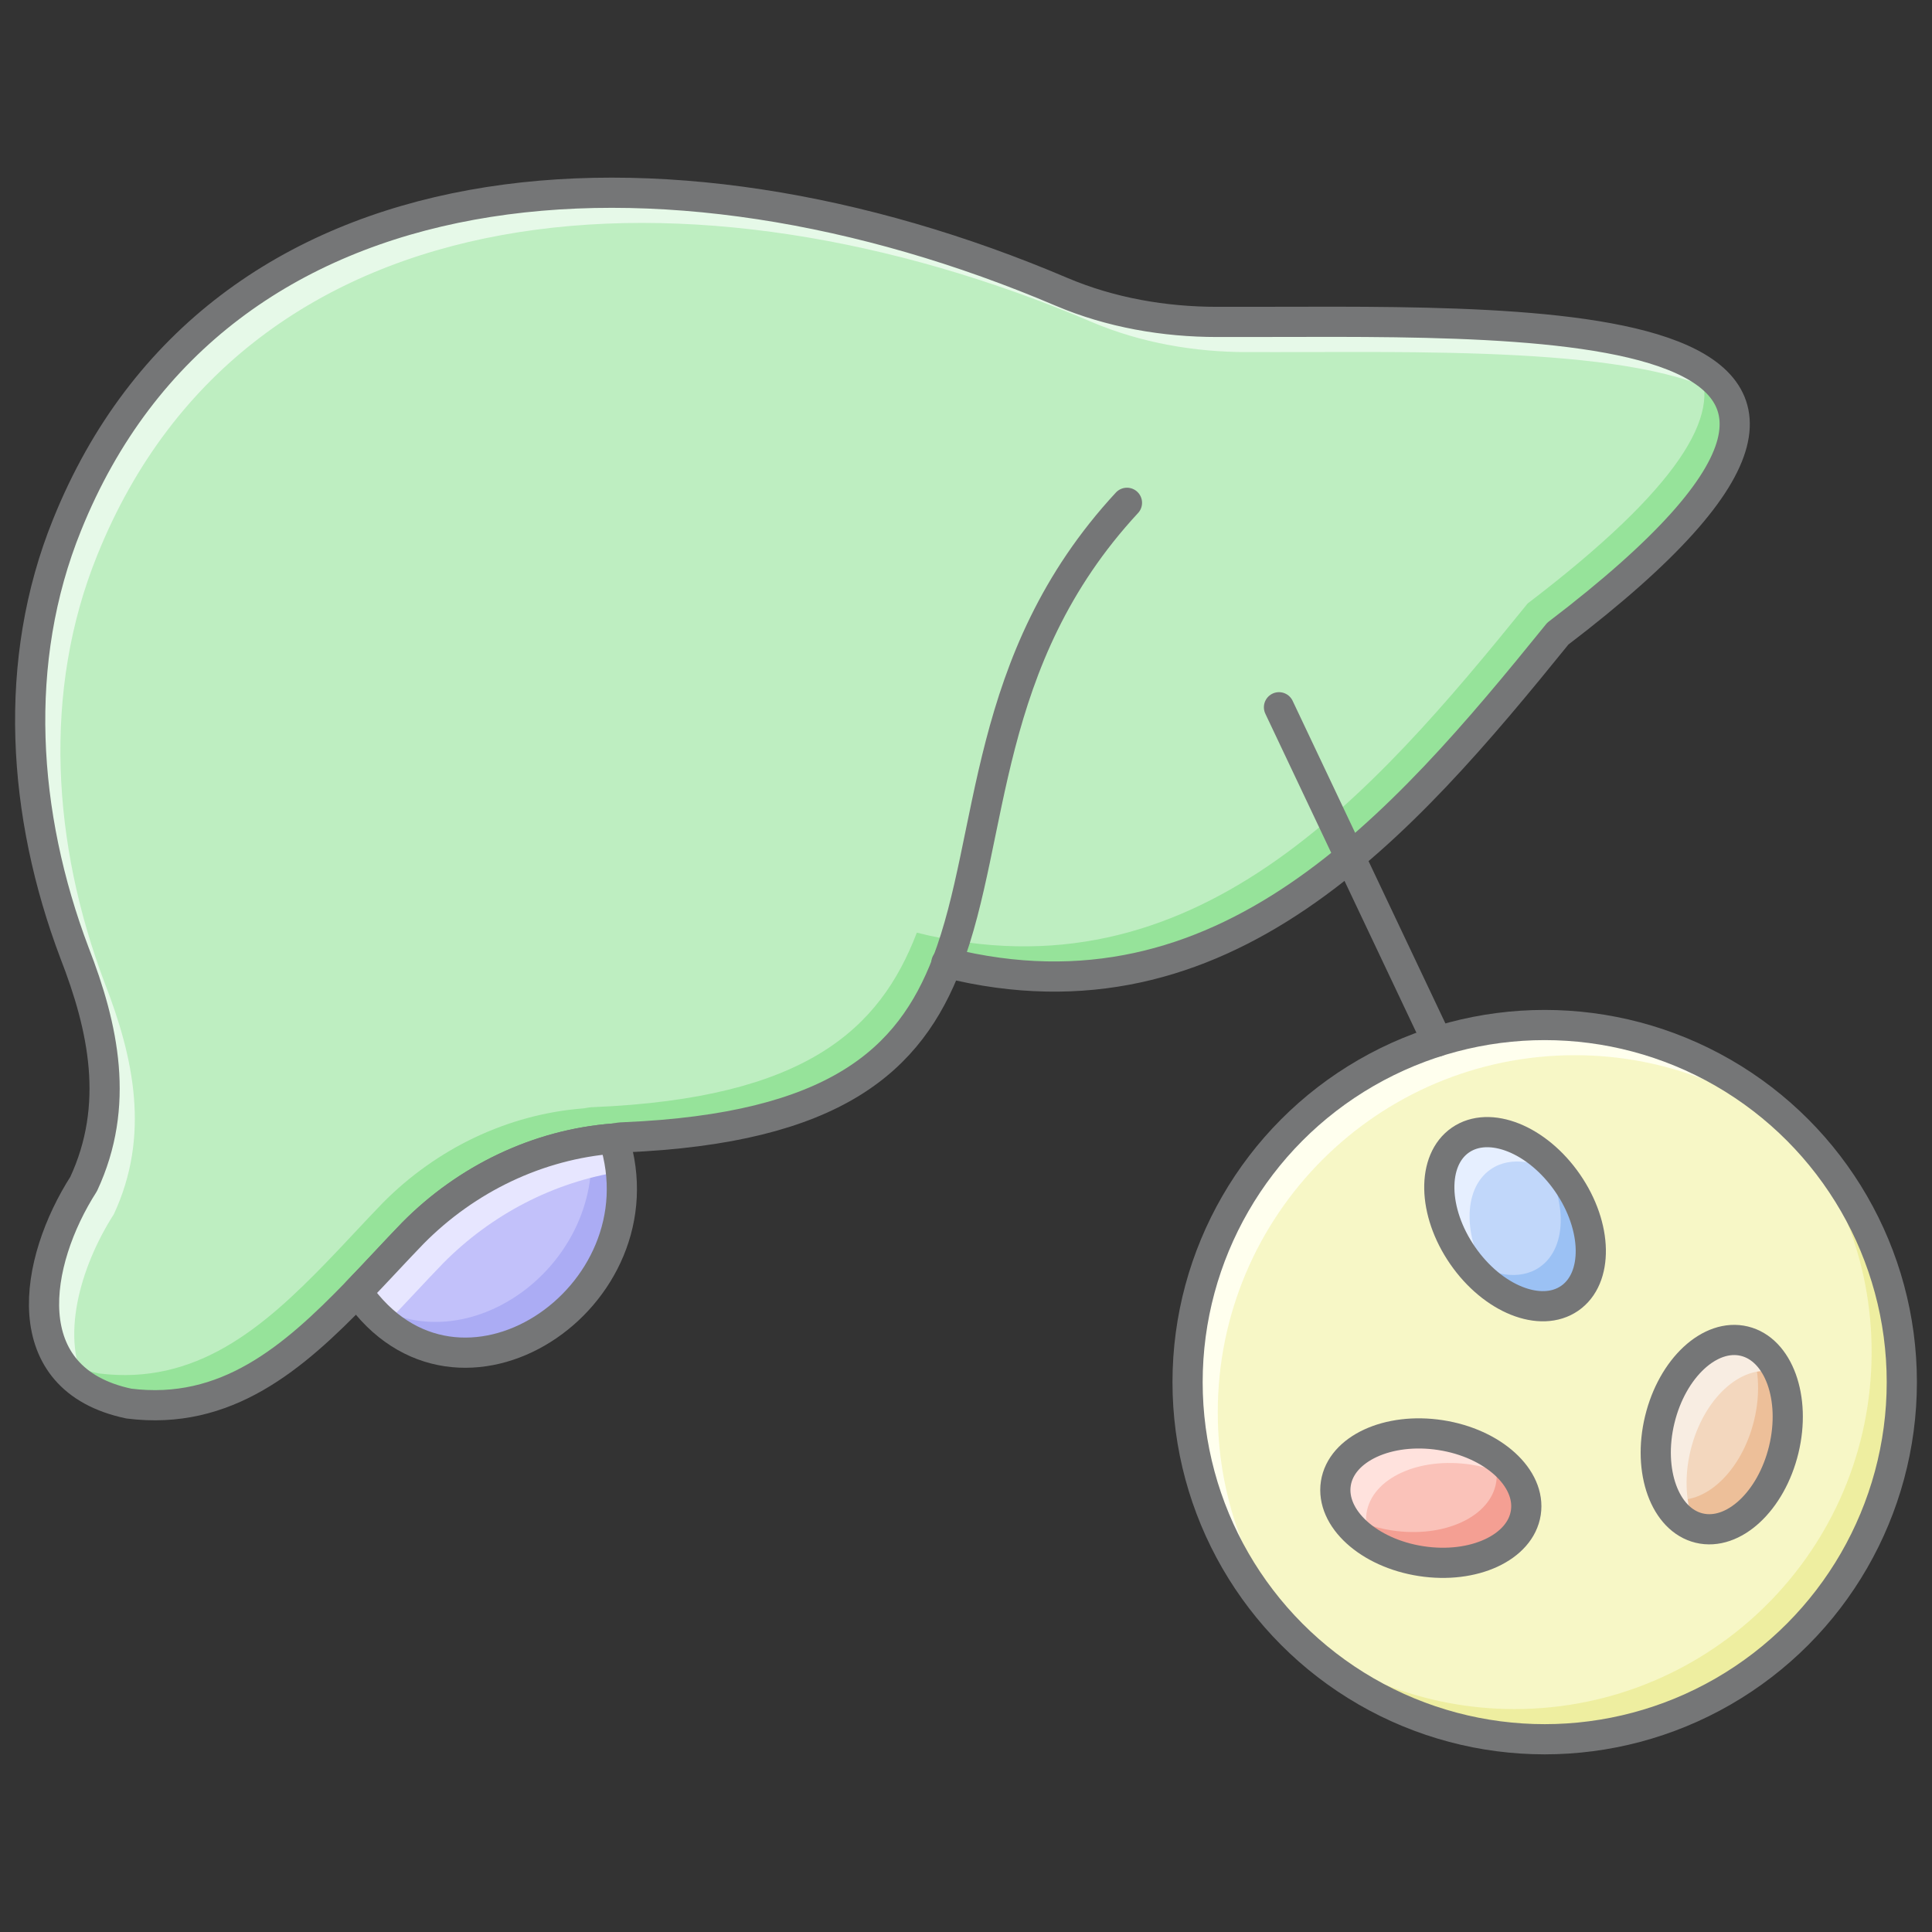
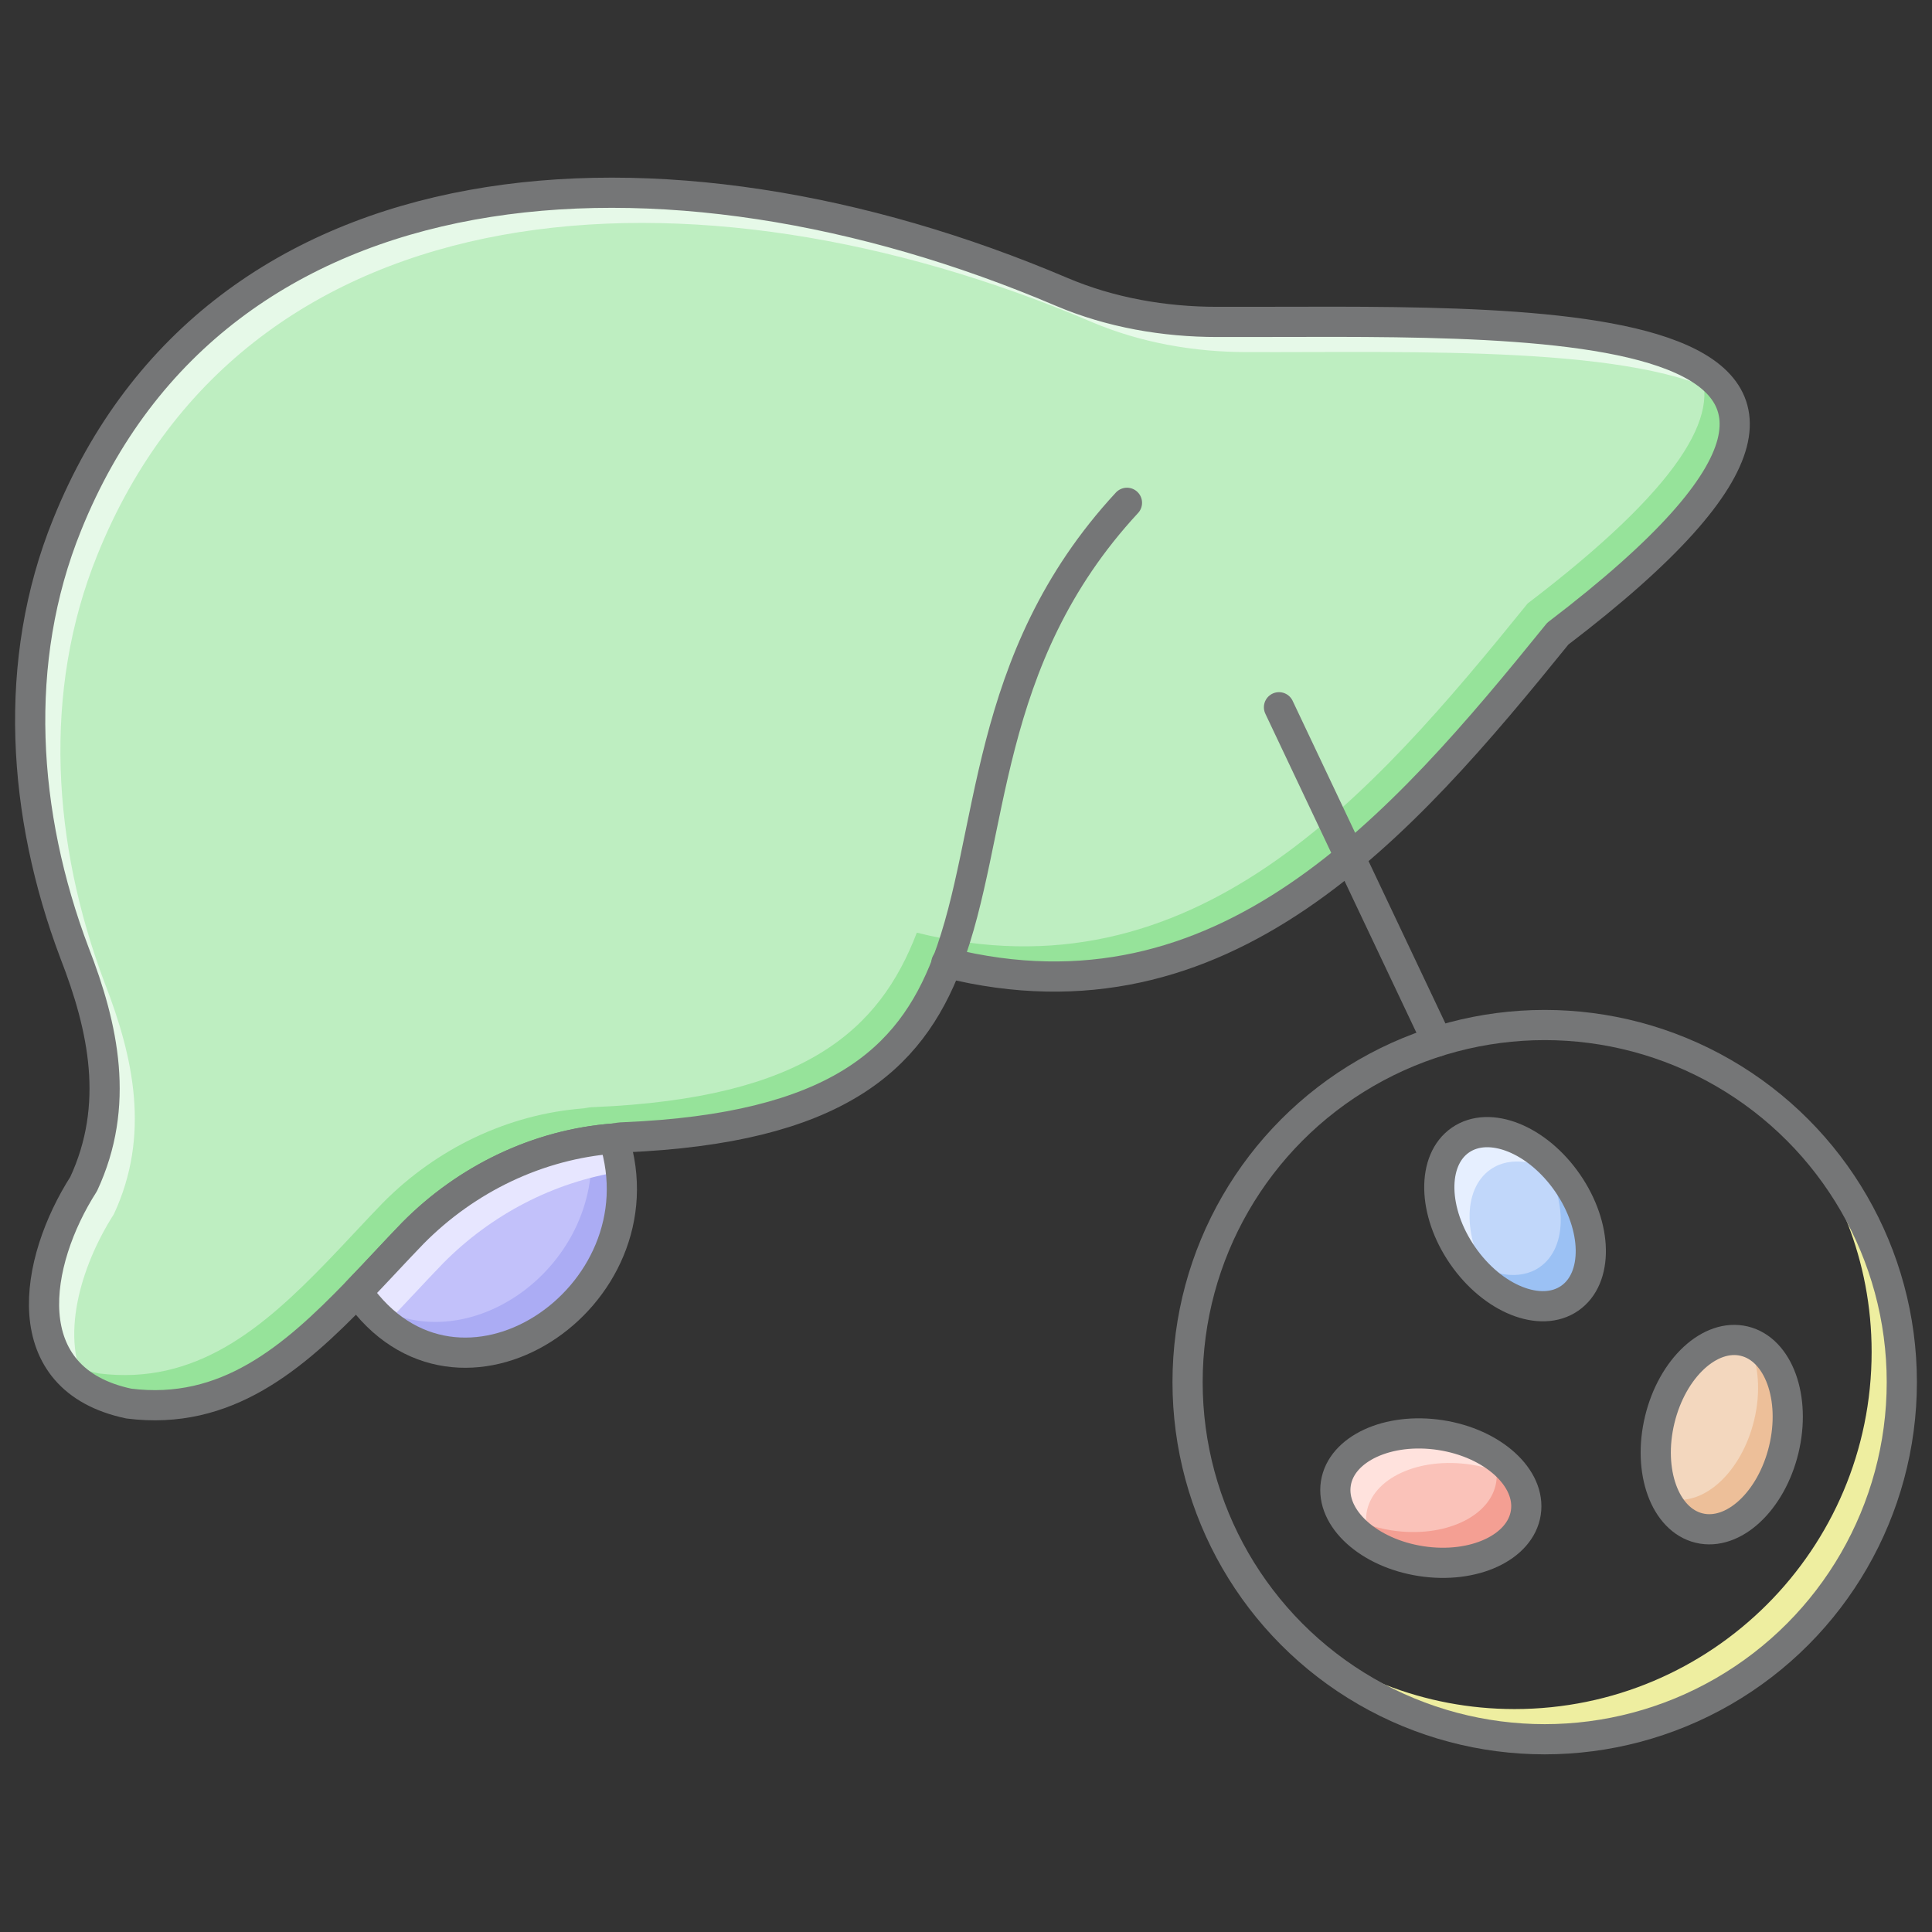
<svg xmlns="http://www.w3.org/2000/svg" id="Layer_1" enable-background="new 0 0 64 64" viewBox="0 0 64 64">
  <rect x="0" y="0" width="64" height="64" fill="#333333" stroke="none" />
  <g>
    <g>
      <path id="base_color_8_" d="m11.836 42.792c.621-.641 1.221-1.302 1.841-1.943 1.78-1.801 4.141-2.94 6.654-3.133 1.71 5.27-5.158 9.878-8.495 5.076z" fill="#c2c1fa" />
-       <circle id="base_color_9_" cx="51.17" cy="45.785" fill="#f7f7c6" r="11.83" />
      <path d="m59.011 36.944c1.854 2.089 2.989 4.829 2.989 7.841 0 6.533-5.296 11.83-11.83 11.83-3.012 0-5.753-1.135-7.841-2.989 2.167 2.442 5.32 3.989 8.841 3.989 6.534 0 11.83-5.297 11.83-11.83 0-3.521-1.547-6.674-3.989-8.841z" fill="#eeeea0" />
-       <path id="highlight_9_" d="m40.34 46.785c0-6.534 5.297-11.83 11.83-11.83 3.012 0 5.753 1.135 7.841 2.989-2.167-2.441-5.32-3.989-8.841-3.989-6.534 0-11.83 5.296-11.83 11.83 0 3.521 1.547 6.674 3.989 8.841-1.854-2.088-2.989-4.829-2.989-7.841z" fill="#ffe" />
      <circle id="outline_11_" cx="51.17" cy="45.785" fill="none" r="11.83" stroke="#757677" stroke-linecap="round" stroke-linejoin="round" stroke-miterlimit="10" />
      <path id="base_color_7_" d="m51.605 20.99c-5.178 6.399-11.069 13.195-20.235 10.906-1.231 3.215-3.693 5.484-10.703 5.779-.102 0-.224.02-.336.041-2.513.193-4.873 1.333-6.654 3.133-.621.641-1.221 1.302-1.841 1.943-2.126 2.197-4.344 4.11-7.569 3.703-3.815-.804-3.144-4.7-1.496-7.274 1.211-2.604.661-5.178-.305-7.661-1.73-4.578-2.075-9.655-.244-14.172 4.985-12.371 19.778-13.327 32.943-7.721 1.628.692 3.408.997 5.158.997 9.736.03 25.902-.814 11.282 10.326z" fill="#beeec1" />
      <path d="m56.256 12.19c.782 1.517-.581 3.937-5.65 7.8-5.178 6.399-11.069 13.195-20.235 10.906-1.231 3.215-3.693 5.484-10.703 5.779-.102 0-.224.021-.336.041-2.513.193-4.873 1.333-6.654 3.134-.621.641-1.221 1.302-1.841 1.943-2.126 2.198-4.344 4.11-7.569 3.703-.552-.116-1-.303-1.375-.535.422.725 1.177 1.283 2.375 1.535 3.225.407 5.443-1.506 7.569-3.703.621-.641 1.221-1.302 1.841-1.943 1.78-1.801 4.141-2.94 6.654-3.134.112-.02.234-.041.336-.041 7.01-.295 9.472-2.564 10.703-5.779 9.167 2.289 15.057-4.507 20.235-10.906 6.371-4.855 6.893-7.433 4.65-8.8z" fill="#96e39a" />
      <path id="highlight_7_" d="m3.772 40.221c1.211-2.604.661-5.179-.305-7.661-1.73-4.578-2.075-9.655-.244-14.172 4.984-12.371 19.777-13.327 32.942-7.721 1.628.692 3.408.997 5.158.997 5.493.017 13.03-.243 15.933 1.526-1.474-2.858-10.573-2.506-16.933-2.526-1.75 0-3.53-.305-5.158-.997-13.165-5.606-27.958-4.65-32.943 7.721-1.831 4.517-1.485 9.594.244 14.172.967 2.482 1.516 5.056.305 7.661-1.41 2.202-2.095 5.365.121 6.739-.921-1.585-.251-3.973.88-5.739z" fill="#e6f9e8" />
      <g fill="none" stroke="#757677" stroke-linecap="round" stroke-linejoin="round" stroke-miterlimit="10">
        <path id="outline_9_" d="m51.605 20.99c-5.178 6.399-11.069 13.195-20.235 10.906-1.231 3.215-3.693 5.484-10.703 5.779-.102 0-.224.02-.336.041-2.513.193-4.873 1.333-6.654 3.133-.621.641-1.221 1.302-1.841 1.943-2.126 2.197-4.344 4.11-7.569 3.703-3.815-.804-3.144-4.7-1.496-7.274 1.211-2.604.661-5.178-.305-7.661-1.73-4.578-2.075-9.655-.244-14.172 4.985-12.371 19.778-13.327 32.943-7.721 1.628.692 3.408.997 5.158.997 9.736.03 25.902-.814 11.282 10.326z" />
        <path d="m31.37 31.896h-.02" />
        <path d="m31.37 31.896c1.607-4.202 1.129-10.021 5.962-15.24" />
        <path d="m47.611 34.5-5.243-11.071" />
      </g>
      <ellipse id="base_color_10_" cx="50.192" cy="40.356" fill="#c1d7fa" rx="2.113" ry="3.185" transform="matrix(.823 -.568 .568 .823 -14.042 35.683)" />
      <path d="m51.93 39.155c-.312-.451-.683-.812-1.072-1.091.023.032.049.058.072.091 1 1.448 1.032 3.159.072 3.822-.661.457-1.618.286-2.477-.329 1.003 1.379 2.539 1.978 3.477 1.329.961-.663.928-2.375-.072-3.822z" fill="#9bc1f4" />
      <path id="highlight_10_" d="m49.453 42.557c-1-1.448-1.032-3.159-.072-3.822.661-.457 1.618-.286 2.477.329-1.003-1.379-2.539-1.978-3.477-1.329-.96.663-.928 2.375.072 3.822.312.451.683.812 1.072 1.091-.023-.032-.049-.058-.072-.091z" fill="#e6efff" />
      <ellipse id="outline_12_" cx="50.192" cy="40.356" fill="none" rx="2.113" ry="3.185" stroke="#757677" stroke-linecap="round" stroke-linejoin="round" stroke-miterlimit="10" transform="matrix(.823 -.568 .568 .823 -14.042 35.683)" />
      <ellipse id="base_color_11_" cx="47.416" cy="49.607" fill="#fac2b9" rx="2.113" ry="3.185" transform="matrix(.152 -.988 .988 .152 -8.821 88.934)" />
      <path d="m49.36 48.101c.172.316.257.652.205.99-.177 1.154-1.731 1.872-3.47 1.604-.616-.095-1.168-.304-1.623-.582.414.76 1.394 1.394 2.623 1.582 1.739.267 3.292-.451 3.47-1.604.114-.744-.378-1.484-1.205-1.99z" fill="#f49f93" />
      <path id="highlight_11_" d="m45.268 50.123c.177-1.154 1.731-1.872 3.47-1.604.616.095 1.168.304 1.623.582-.414-.76-1.394-1.394-2.623-1.582-1.739-.268-3.292.451-3.47 1.604-.115.744.377 1.484 1.205 1.99-.173-.315-.257-.651-.205-.99z" fill="#ffe2dd" />
      <ellipse id="outline_13_" cx="47.416" cy="49.607" fill="none" rx="2.113" ry="3.185" stroke="#757677" stroke-linecap="round" stroke-linejoin="round" stroke-miterlimit="10" transform="matrix(.152 -.988 .988 .152 -8.821 88.934)" />
      <ellipse id="base_color_12_" cx="57.054" cy="47.55" fill="#f3d7be" rx="3.185" ry="2.113" transform="matrix(.235 -.972 .972 .235 -2.591 91.806)" />
      <path d="m57.942 44.51c.31.676.397 1.587.166 2.537-.414 1.71-1.669 2.873-2.804 2.598-.049-.012-.091-.04-.137-.056.247.54.634.934 1.137 1.056 1.134.275 2.39-.889 2.804-2.598.396-1.636-.127-3.166-1.166-3.537z" fill="#edbf99" />
-       <path id="highlight_12_" d="m56 48.053c.414-1.71 1.669-2.873 2.804-2.599.049.012.091.04.137.056-.247-.54-.634-.934-1.137-1.056-1.134-.275-2.39.889-2.804 2.599-.396 1.636.127 3.166 1.166 3.537-.309-.677-.396-1.587-.166-2.537z" fill="#f8ede2" />
      <ellipse id="outline_14_" cx="57.054" cy="47.55" fill="none" rx="3.185" ry="2.113" stroke="#757677" stroke-linecap="round" stroke-linejoin="round" stroke-miterlimit="10" transform="matrix(.235 -.972 .972 .235 -2.591 91.806)" />
      <path d="m20.332 37.716c-.26.02-.516.056-.772.096.465 4.235-4.312 7.582-7.566 5.168 3.388 4.458 10.021-.072 8.338-5.264z" fill="#abacf4" />
      <path id="highlight_8_" d="m12.836 43.792c.621-.641 1.221-1.302 1.841-1.943 1.596-1.615 3.661-2.692 5.881-3.037-.04-.361-.108-.726-.228-1.096-2.513.193-4.873 1.333-6.654 3.134-.621.641-1.221 1.302-1.841 1.943.35.503.744.881 1.157 1.188-.049-.068-.106-.118-.156-.189z" fill="#e7e6ff" />
      <path id="outline_10_" d="m11.836 42.792c.621-.641 1.221-1.302 1.841-1.943 1.78-1.801 4.141-2.94 6.654-3.133 1.71 5.27-5.158 9.878-8.495 5.076z" fill="none" stroke="#757677" stroke-linecap="round" stroke-linejoin="round" stroke-miterlimit="10" />
    </g>
  </g>
</svg>